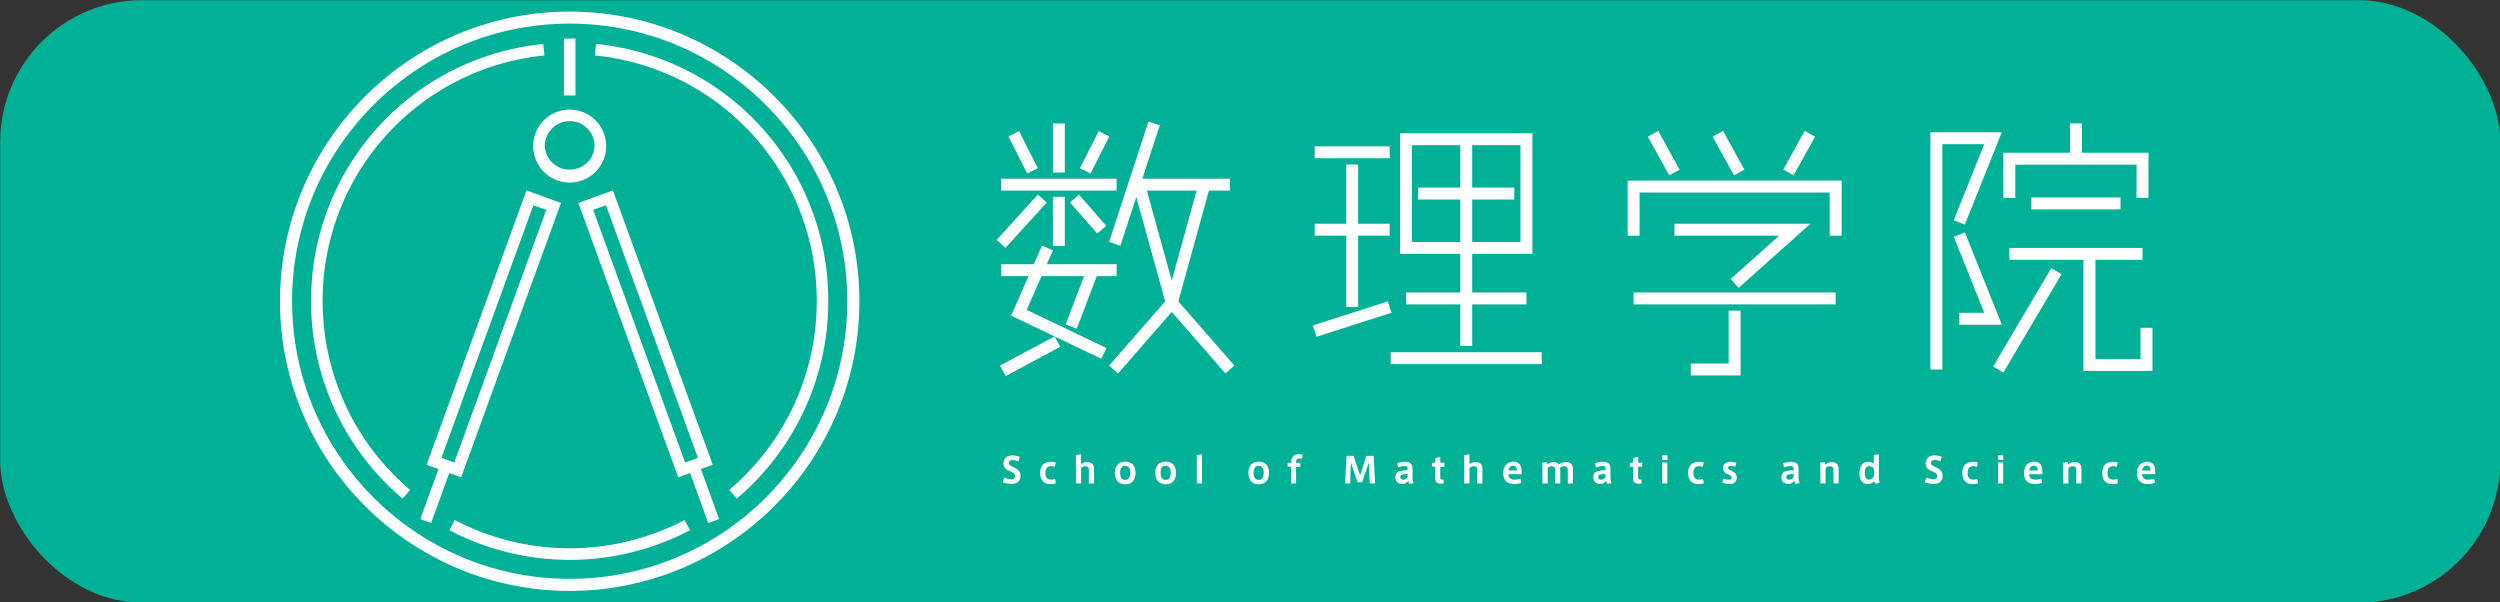
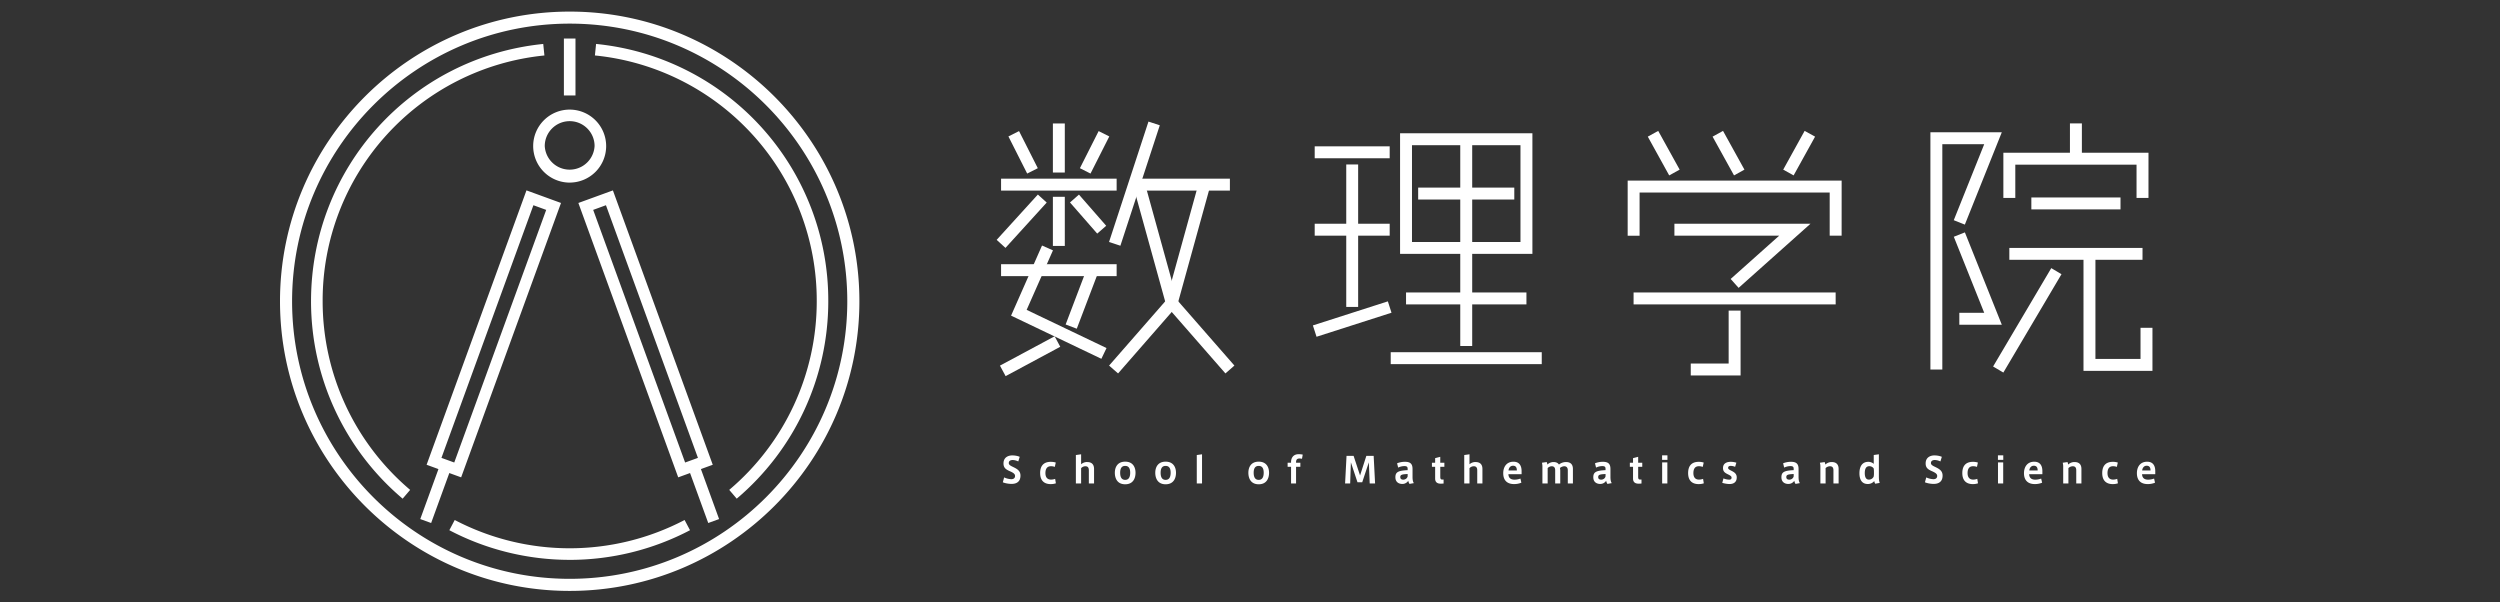
<svg xmlns="http://www.w3.org/2000/svg" width="498.724" height="120.19" viewBox="0 0 131.954 31.8">
  <rect x="0" y="0" width="131.954" height="31.8" fill="#333333" stroke="none" />
  <defs>
    <clipPath id="a">
      <rect width="281.364" height="67.808" x="501.682" y="406.618" ry="15.952" opacity=".749" stroke-width=".105" />
    </clipPath>
  </defs>
  <g transform="matrix(.469 0 0 .469 -235.278 -190.695)" clip-path="url(#a)">
-     <path d="M0 595.277h841.89v-297.64H0zm0 0" fill="#00b097" />
-   </g>
+     </g>
  <g fill="#fff">
    <path d="M30.069 29.55c-2.211 0-4.408-.541-6.352-1.565l.284-.539a13.074 13.074 0 0 0 12.133 0l.286.539a13.677 13.677 0 0 1-6.351 1.566M38.886 26.321l-.396-.465a13.027 13.027 0 0 0 4.619-9.957A12.996 12.996 0 0 0 31.4 2.927l.062-.608a13.603 13.603 0 0 1 12.256 13.58c0 4.021-1.763 7.82-4.833 10.422M21.252 26.321A13.635 13.635 0 0 1 16.417 15.9c0-7.033 5.27-12.87 12.256-13.58l.062.608A12.994 12.994 0 0 0 17.03 15.9c0 3.842 1.684 7.471 4.618 9.957zm0 0M30.069 6.395c-.726 0-1.316.59-1.316 1.315a1.317 1.317 0 0 0 2.63 0c.001-.725-.589-1.315-1.314-1.315m0 3.243a1.93 1.93 0 0 1-1.927-1.928 1.926 1.926 0 1 1 1.927 1.927M30.375 5.038h-.612V2.033h.612zm0 0M31.309 11.078l4.853 13.334.676-.245-4.855-13.335zm4.488 14.117l-5.27-14.482 1.823-.663 5.27 14.481zm0 0M23.3 24.167l.676.245 4.853-13.334-.675-.246zm1.04 1.028l-1.823-.664 5.271-14.483 1.823.665zm0 0" />
    <path d="M22.756 27.605l-.574-.208 1.065-2.926.573.209zm0 0M37.382 27.605l-1.064-2.925.573-.209 1.064 2.926zm0 0M54.216 9.161l-.99-1.96.561-.282.99 1.958zm0 0M57.559 9.161l-.56-.284.989-1.958.562.282zm0 0M58.938 10.06h-6.1v-.628h6.1zm0 0M58.938 14.575h-6.1v-.629h6.1zm0 0M56.202 9.105h-.629v-2.59h.629zm0 0M56.202 12.98h-.629v-2.591h.629zm0 0M53.07 13.084l-.465-.424 2.175-2.392.467.423zm0 0M57.913 12.33l-1.437-1.644.473-.415 1.438 1.646zm0 0" />
-     <path d="M58.132 18.938l-4.766-2.278L55 12.959l.577.255-1.389 3.141 4.216 2.016zm0 0" />
+     <path d="M58.132 18.938l-4.766-2.278L55 12.959l.577.255-1.389 3.141 4.216 2.016z" />
    <path d="M53.078 19.853l-.299-.555 2.886-1.548.297.553zm0 0M56.834 17.35l-.588-.223 1.132-2.977.588.223zm0 0M59.136 12.97l-.599-.198 2.081-6.355.598.196zm0 0" />
    <path d="M64.916 10.06H59.86v-.628h5.056zm0 0" />
    <path d="M64.68 19.71l-3.118-3.569-.018-.07-1.699-6.14.607-.167 1.678 6.071 3.024 3.46zm0 0" />
    <path d="M59.014 19.71l-.475-.414 3.023-3.46 1.678-6.072.606.167-1.716 6.21zm0 0M73.35 8.355h-3.958v-.63h3.958zm0 0M73.35 12.439h-3.958v-.63h3.958zm0 0M69.489 17.775l-.193-.599 3.957-1.27.193.6zm0 0" />
    <path d="M71.685 16.2h-.628V8.68h.628zm0 0M74.527 12.772h5.726V7.665h-5.726zm6.356.628h-6.985V7.034h6.985zm0 0M80.568 16.068h-6.355v-.63h6.355zm0 0M81.376 19.219h-7.972v-.63h7.972zm0 0" />
    <path d="M77.705 18.262h-.63v-5.175h.63zm0 0M77.705 13.087h-.63V7.35h.63zm0 0" />
    <path d="M79.927 10.532h-5.074v-.629h5.074zm0 0M88.103 9.258l-1.13-2.046.55-.304 1.132 2.045zm0 0M91.525 9.258l-1.132-2.046.551-.304 1.13 2.045zm0 0M94.67 9.258l-.549-.305 1.13-2.045.552.304zm0 0M97.204 12.44h-.63v-2.277H86.54v2.278h-.629V9.533h11.294zm0 0" />
    <path d="M91.767 15.194l-.42-.47 2.562-2.285h-5.531v-.63h7.183zm0 0M91.871 19.818h-2.63v-.63h2v-2.794h.63zm0 0M96.89 16.068H86.223v-.63h10.665zm0 0M102.519 19.503h-.629V6.98h3.769l-1.951 4.875-.585-.233 1.607-4.011h-2.211zm0 0" />
    <path d="M105.659 17.14h-2.243v-.63h1.314l-1.605-4.013.585-.232zm0 0M109.885 8.374h-.63v-1.86h.63zm0 0" />
    <path d="M113.4 10.447h-.63V8.69h-6.399v1.758h-.63V8.06h7.66zm0 0" />
    <path d="M111.924 11.052h-4.706v-.63h4.706zm0 0M113.085 13.714h-7.029v-.629h7.03zm0 0" />
    <path d="M113.61 19.576h-3.64V13.4h.63v5.546h2.38V17.3h.63zm0 0M105.74 19.664l-.541-.32 3.07-5.192.54.32zm0 0M53.747 24.356a.738.738 0 0 0-.29-.076c-.09 0-.212.026-.212.163 0 .092.099.142.223.202.207.1.394.198.394.458 0 .337-.227.438-.469.438-.165 0-.364-.039-.463-.086l.07-.257a.99.99 0 0 0 .38.095c.088 0 .196-.038.196-.172 0-.1-.08-.163-.267-.247-.202-.088-.343-.172-.343-.412 0-.343.277-.425.462-.425.163 0 .308.035.394.075zm0 0M54.9 24.971c0-.302.118-.595.563-.595.11 0 .211.02.262.038l-.051.23a.575.575 0 0 0-.203-.036c-.206 0-.292.14-.292.363 0 .218.1.343.299.343a.644.644 0 0 0 .214-.039l.039.235a.864.864 0 0 1-.27.042c-.436 0-.56-.286-.56-.579zm0 0M57.378 24.387c.304 0 .368.194.368.366v.764h-.275v-.694c0-.132-.048-.213-.18-.213a.3.3 0 0 0-.228.103v.804h-.277v-1.5l.277-.039v.528a.47.47 0 0 1 .315-.12M59.391 25.328c.161 0 .262-.112.262-.377 0-.257-.1-.36-.264-.36-.165 0-.265.103-.265.36 0 .266.1.377.265.377zm.544-.372c0 .277-.119.605-.546.605-.427 0-.546-.328-.546-.608 0-.266.12-.586.546-.586.427 0 .546.32.546.586zm0 0M61.525 25.328c.163 0 .264-.112.264-.377 0-.257-.1-.36-.266-.36-.163 0-.263.103-.263.36 0 .266.1.377.263.377zm.546-.372c0 .277-.12.605-.548.605-.425 0-.546-.328-.546-.608 0-.266.121-.586.546-.586.427 0 .548.32.548.586zm0 0M63.445 25.517h-.277v-1.5l.277-.039zm0 0M66.439 25.328c.16 0 .261-.112.261-.377 0-.257-.1-.36-.263-.36-.165 0-.266.103-.266.36 0 .266.1.377.266.377zm.544-.372c0 .277-.12.605-.546.605-.427 0-.546-.328-.546-.608 0-.266.119-.586.546-.586.427 0 .546.32.546.586zm0 0M67.963 24.64v-.215h.181v-.04c0-.167.08-.412.403-.412.077 0 .16.009.213.022l-.039.221a.602.602 0 0 0-.135-.016c-.13 0-.178.073-.178.194v.031h.227v.214h-.227v.878h-.264v-.878zm0 0M71.9 25.455h-.25l-.348-1.052-.038 1.114h-.268l.076-1.456h.373l.341 1.035.332-1.035h.386l.075 1.456h-.284l-.046-1.114zm0 0M73.91 25.182c0 .112.087.135.159.135.113 0 .21-.08.229-.177v-.121c-.297.014-.389.036-.389.163m.716.317l-.229.042a.426.426 0 0 1-.065-.167.365.365 0 0 1-.32.169c-.164 0-.36-.083-.36-.354 0-.275.152-.35.647-.374v-.055c0-.1-.017-.159-.178-.159a.757.757 0 0 0-.323.08l-.056-.227c.102-.045.26-.08.41-.08.295 0 .405.113.405.383v.421c0 .147.024.262.07.32M76.195 25.312v.21l-.12.006c-.195.01-.326-.064-.326-.268v-.62h-.169v-.215h.169v-.244l.27-.07v.314h.217v.214h-.216v.512c0 .122.022.16.108.16zm0 0M77.877 24.387c.304 0 .368.194.368.366v.764h-.274v-.694c0-.132-.048-.213-.18-.213a.3.3 0 0 0-.229.103v.804h-.277v-1.5l.277-.039v.528a.47.47 0 0 1 .315-.12M79.852 24.583c-.145 0-.223.137-.23.249h.44c0-.145-.045-.25-.206-.25zm.084.734a.865.865 0 0 0 .314-.058l.05.218a.996.996 0 0 1-.384.073c-.438 0-.573-.275-.573-.573 0-.338.178-.607.54-.607.323 0 .429.227.429.497v.16h-.696c.005.188.113.29.319.29zm0 0M81.992 24.387c.177 0 .254.071.291.133a.598.598 0 0 1 .37-.133c.304 0 .368.194.368.366v.764h-.27v-.692c0-.127-.054-.215-.186-.215-.07 0-.17.037-.229.092a.685.685 0 0 1 .017.177v.638h-.268v-.694c0-.132-.051-.213-.187-.213a.299.299 0 0 0-.21.097v.81h-.277v-.857a.94.94 0 0 0-.024-.237l.251-.035a.589.589 0 0 1 .037.132.461.461 0 0 1 .317-.133M84.355 25.182c0 .112.088.135.16.135.113 0 .21-.08.228-.177v-.121c-.296.014-.388.036-.388.163m.716.317l-.229.042a.426.426 0 0 1-.066-.167.365.365 0 0 1-.318.169c-.165 0-.361-.083-.361-.354 0-.275.152-.35.646-.374v-.055c0-.1-.016-.159-.177-.159a.757.757 0 0 0-.323.08l-.057-.227c.103-.045.26-.08.41-.08.296 0 .406.113.406.383v.421c0 .147.023.262.07.32M86.641 25.312v.21l-.12.006c-.195.01-.327-.064-.327-.268v-.62h-.168v-.215h.168v-.244l.271-.07v.314h.216v.214h-.216v.512c0 .122.022.16.108.16zm0 0M88.006 25.517h-.275v-1.11h.275zm.004-1.244h-.282v-.24h.282zm0 0M89.102 24.971c0-.302.117-.595.562-.595a.86.86 0 0 1 .26.038l-.05.23a.585.585 0 0 0-.205-.036c-.205 0-.289.14-.289.363 0 .218.099.343.297.343a.644.644 0 0 0 .214-.039l.039.235a.86.86 0 0 1-.268.042c-.438 0-.56-.286-.56-.579zm0 0M91.582 24.64a.631.631 0 0 0-.229-.05c-.066 0-.14.02-.14.103 0 .058.045.091.173.154.15.077.282.157.282.351 0 .277-.201.35-.374.35-.119 0-.29-.03-.39-.062l.062-.235a.873.873 0 0 0 .299.066c.073 0 .13-.02.13-.108 0-.071-.07-.115-.207-.181-.148-.072-.245-.145-.245-.323 0-.274.236-.33.408-.33a1 1 0 0 1 .297.047zm0 0M94.284 25.182c0 .112.088.135.16.135.113 0 .21-.08.229-.177v-.121c-.297.014-.389.036-.389.163m.716.317l-.229.042a.426.426 0 0 1-.065-.167.365.365 0 0 1-.32.169c-.164 0-.36-.083-.36-.354 0-.275.152-.35.647-.374v-.055c0-.1-.017-.159-.178-.159a.757.757 0 0 0-.323.08l-.056-.227c.102-.045.26-.08.41-.08.295 0 .405.113.405.383v.421c0 .147.024.262.07.32M96.31 24.389a.64.64 0 0 1 .035.131.484.484 0 0 1 .332-.133c.304 0 .368.194.368.366v.764h-.273v-.694c0-.132-.051-.213-.18-.213a.335.335 0 0 0-.234.097v.81h-.275v-.857a.859.859 0 0 0-.026-.237zm0 0M98.91 24.912c0-.07-.004-.135-.015-.19a.274.274 0 0 0-.229-.115c-.19 0-.24.166-.24.368 0 .192.057.34.218.34.127 0 .216-.08.251-.157a.797.797 0 0 0 .015-.161zm-.328.634c-.308 0-.438-.232-.438-.568 0-.326.123-.602.47-.602.113 0 .224.047.285.11v-.47l.271-.038v1.13c0 .154.004.272.044.38l-.235.044a.342.342 0 0 1-.053-.143.425.425 0 0 1-.342.157zm0 0M102.418 24.356a.737.737 0 0 0-.288-.076c-.09 0-.212.026-.212.163 0 .092.099.142.223.202.207.1.392.198.392.458 0 .337-.227.438-.469.438-.164 0-.362-.039-.463-.086l.07-.257a.99.99 0 0 0 .38.095c.09 0 .197-.038.197-.172 0-.1-.08-.163-.266-.247-.203-.088-.343-.172-.343-.412 0-.343.277-.425.46-.425.163 0 .308.035.394.075zm0 0M103.574 24.971c0-.302.117-.595.562-.595a.86.86 0 0 1 .26.038l-.049.23a.585.585 0 0 0-.205-.036c-.205 0-.29.14-.29.363 0 .218.1.343.297.343a.644.644 0 0 0 .215-.039l.038.235a.86.86 0 0 1-.267.042c-.438 0-.561-.286-.561-.579zm0 0M105.732 25.517h-.275v-1.11h.275zm.004-1.244h-.282v-.24h.282zm0 0M107.34 24.583c-.146 0-.223.137-.23.249h.441c0-.145-.047-.25-.209-.25zm.085.734a.855.855 0 0 0 .311-.058l.051.218a.988.988 0 0 1-.384.073c-.436 0-.574-.275-.574-.573 0-.338.18-.607.54-.607.325 0 .431.227.431.497v.16h-.698c.007.188.114.29.32.29zm0 0M109.127 24.389a.64.64 0 0 1 .034.131.484.484 0 0 1 .332-.133c.304 0 .368.194.368.366v.764h-.273v-.694c0-.132-.051-.213-.18-.213a.335.335 0 0 0-.234.097v.81h-.275v-.857a.859.859 0 0 0-.025-.237zm0 0M110.959 24.971c0-.302.117-.595.562-.595a.86.86 0 0 1 .26.038l-.05.23a.575.575 0 0 0-.203-.036c-.205 0-.291.14-.291.363 0 .218.099.343.299.343a.644.644 0 0 0 .214-.039l.037.235a.86.86 0 0 1-.268.042c-.438 0-.56-.286-.56-.579zm0 0M113.298 24.583c-.147 0-.224.137-.23.249h.44c0-.145-.047-.25-.208-.25zm.084.734a.873.873 0 0 0 .314-.058l.049.218a.98.98 0 0 1-.385.073c-.436 0-.571-.275-.571-.573 0-.338.177-.607.54-.607.323 0 .429.227.429.497v.16h-.696c.005.188.113.29.318.29zm0 0M30.069 1.247c-8.08 0-14.652 6.573-14.652 14.652 0 8.081 6.571 14.652 14.652 14.652 8.08 0 14.652-6.571 14.652-14.652 0-8.079-6.571-14.652-14.652-14.652m0 29.942c-8.43 0-15.29-6.86-15.29-15.29S21.64.612 30.07.612s15.29 6.857 15.29 15.287-6.86 15.29-15.29 15.29" />
  </g>
</svg>